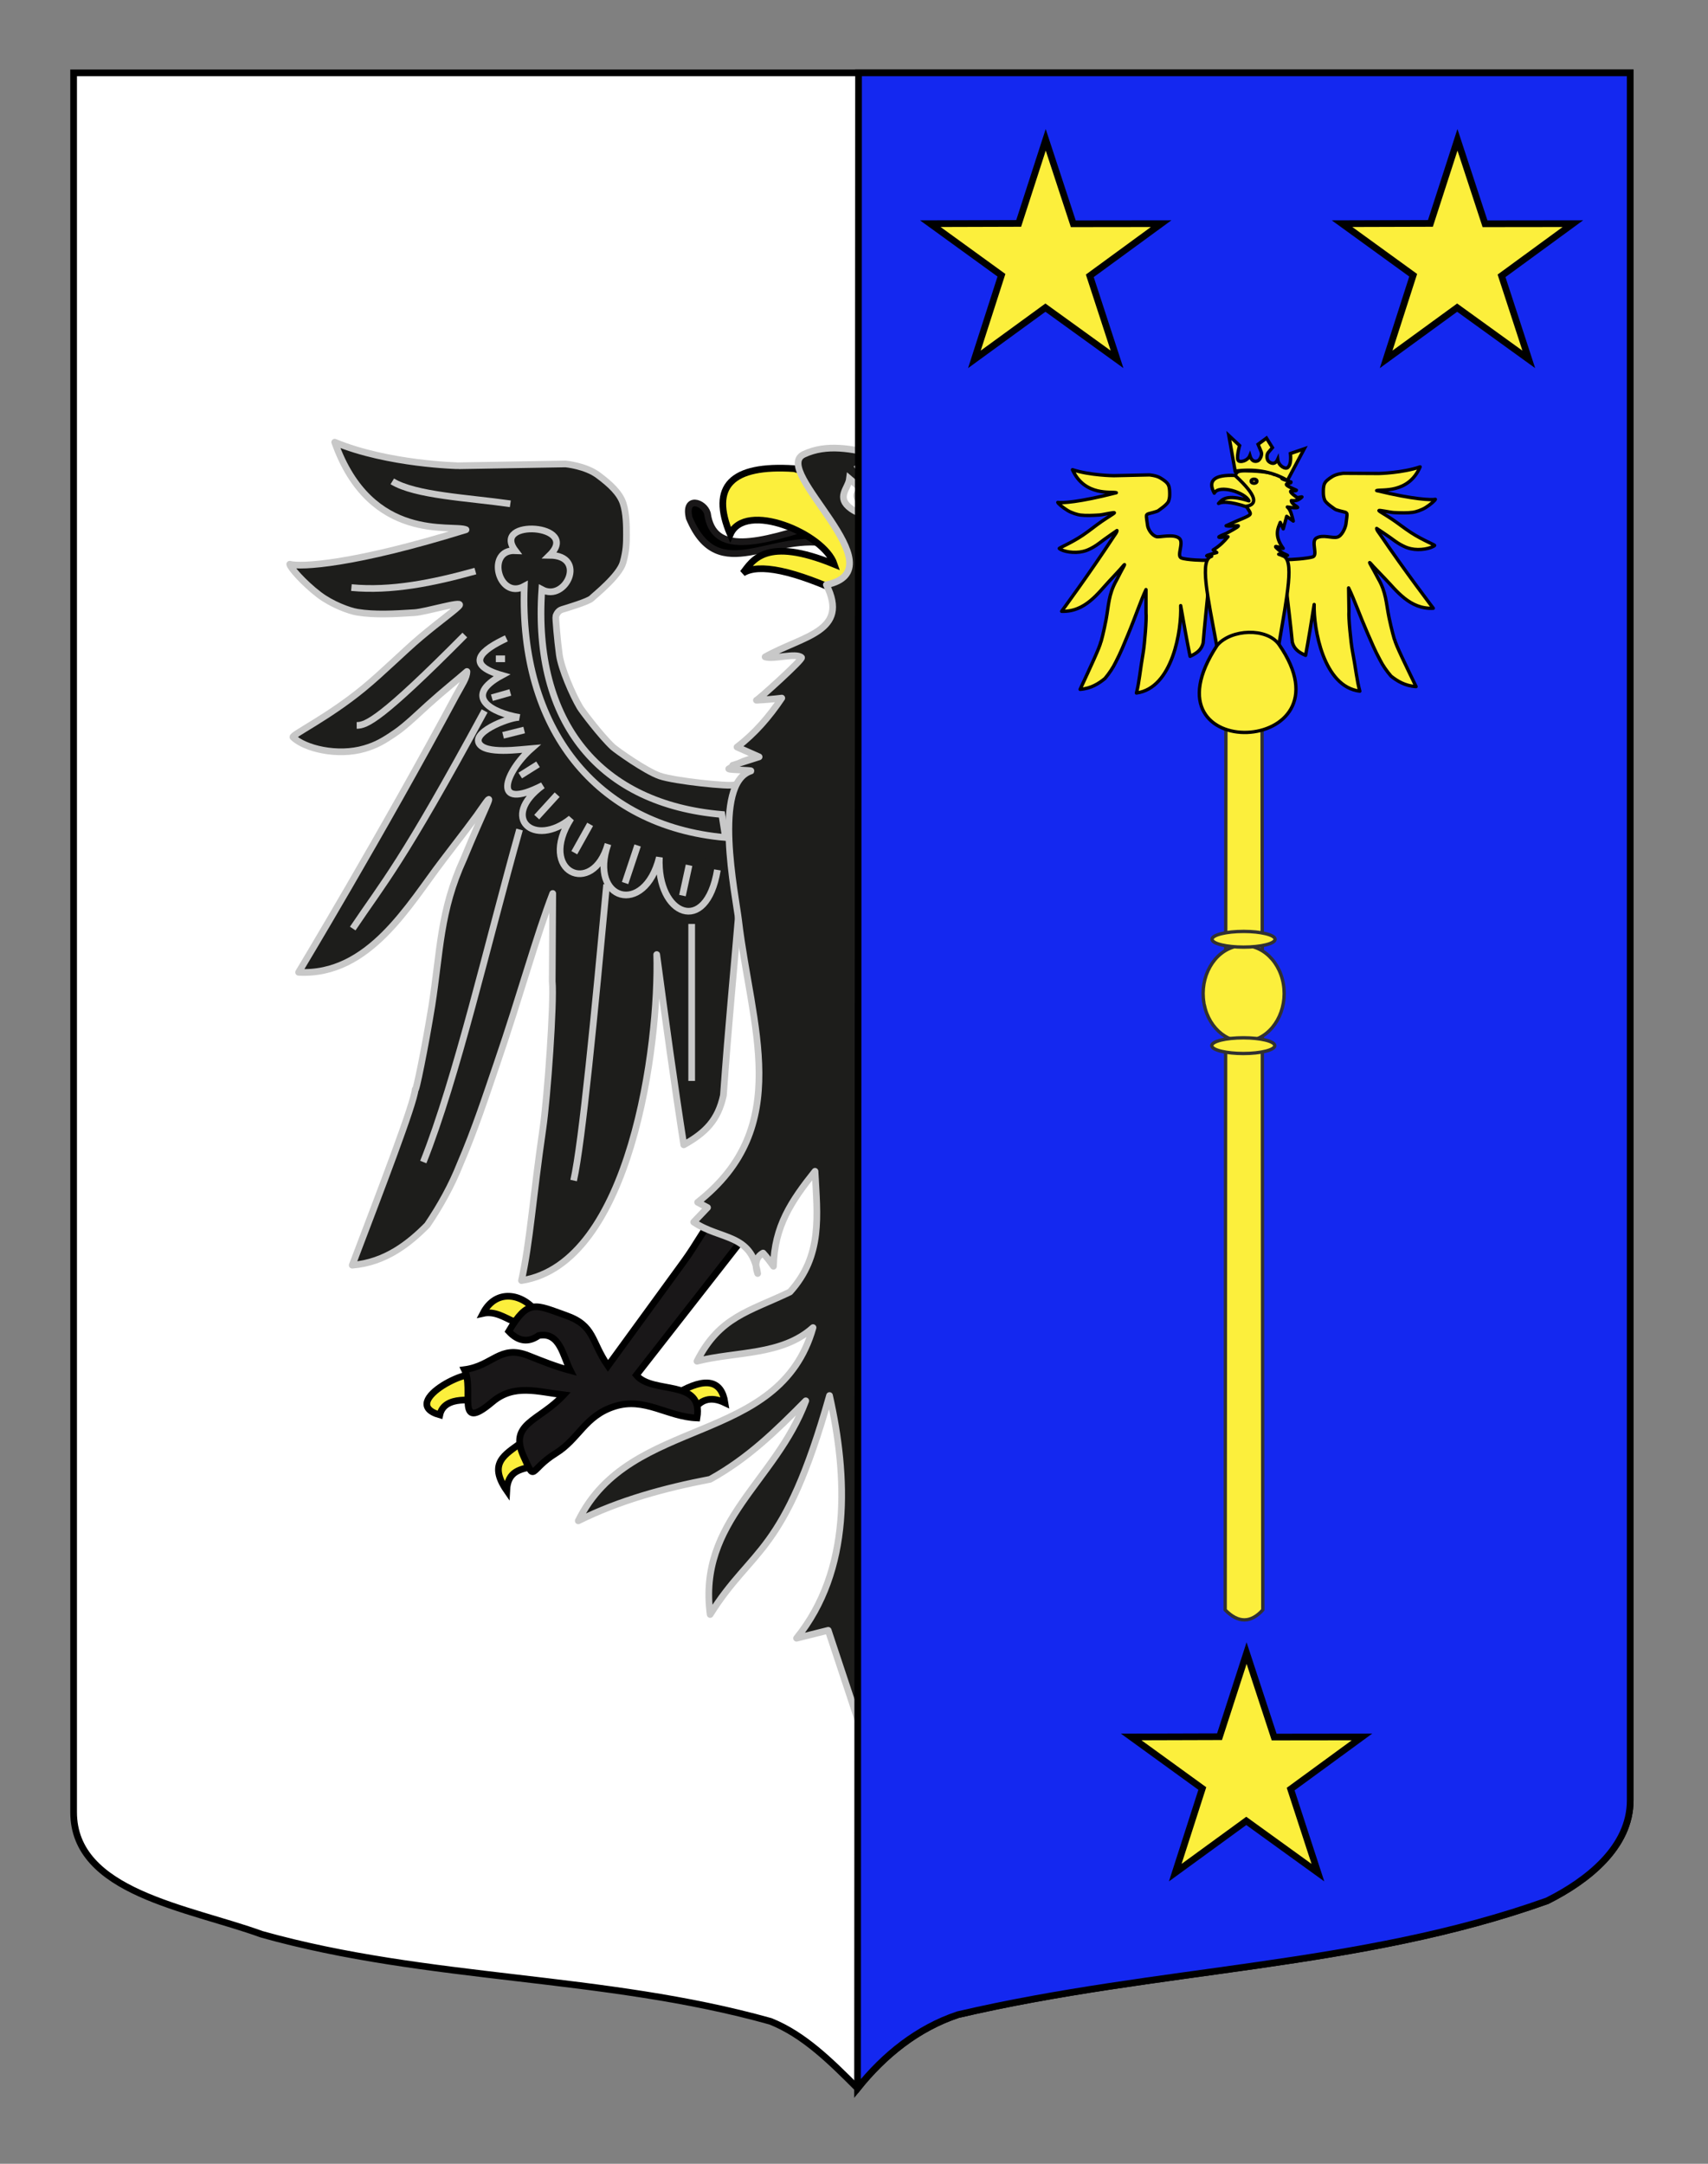
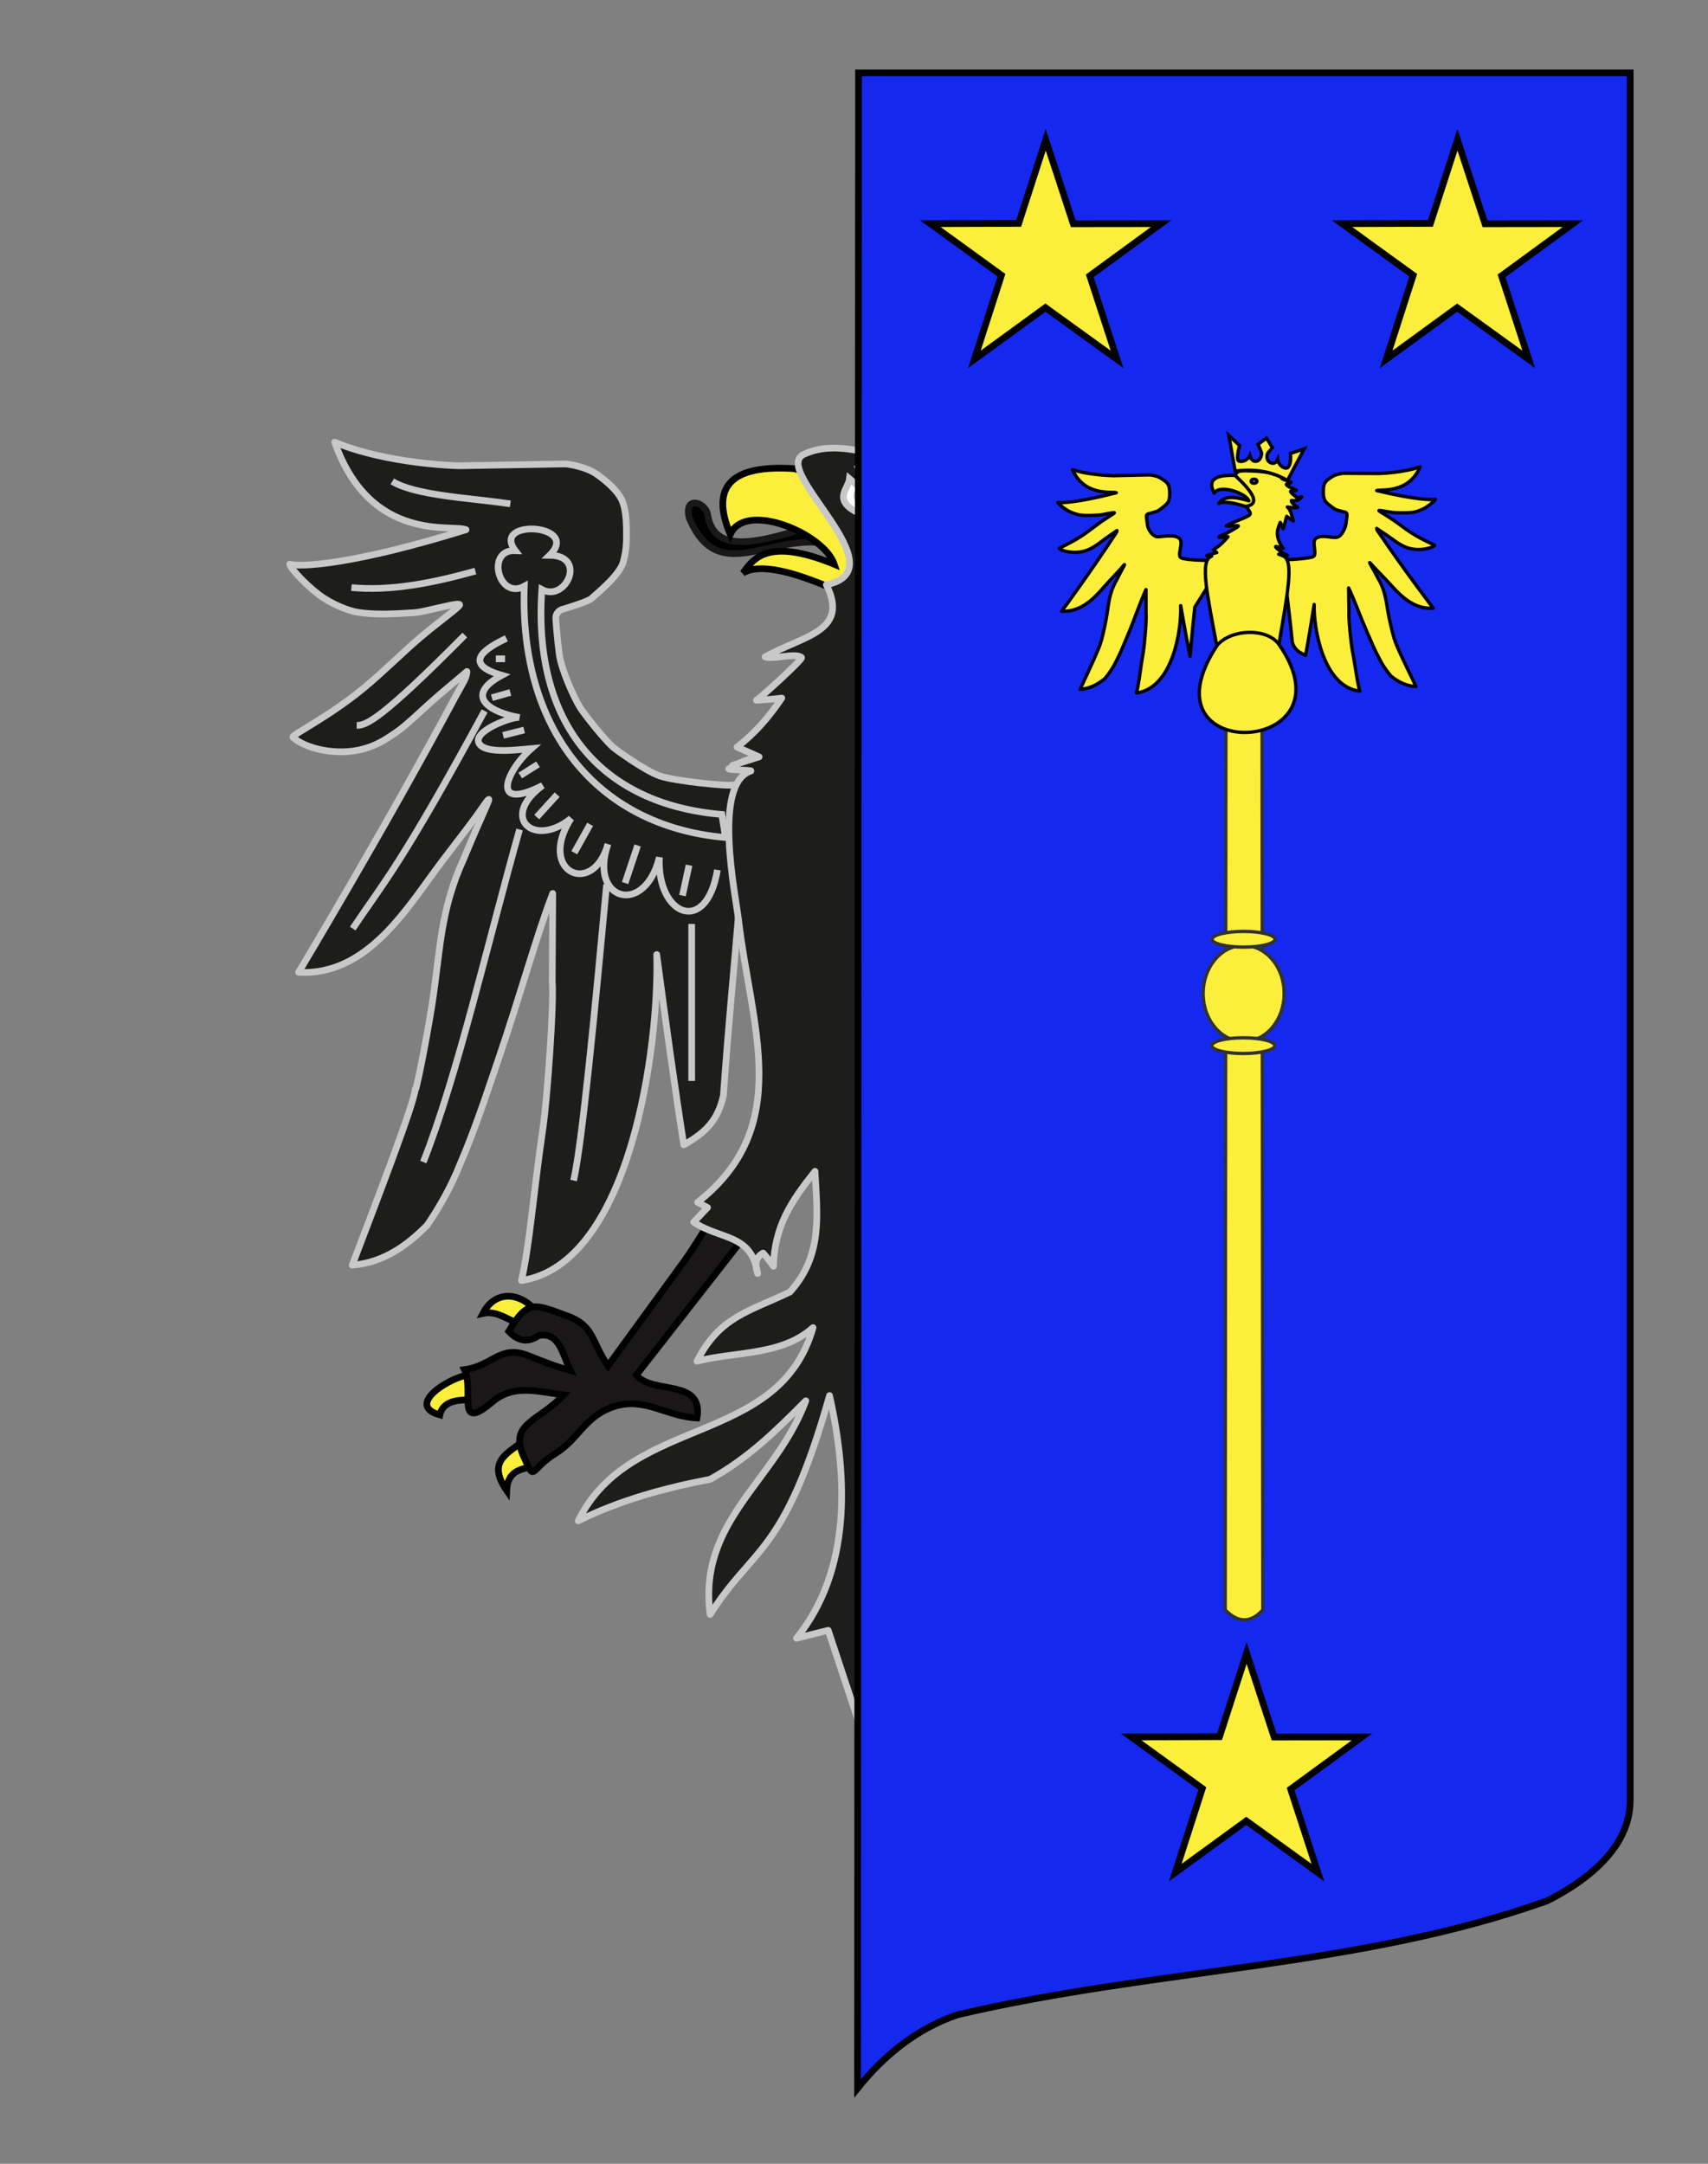
<svg xmlns="http://www.w3.org/2000/svg" version="1.1" id="Calque_2" x="0px" y="0px" width="255.118px" height="323.148px" viewBox="0 0 255.118 323.148" enable-background="new 0 0 255.118 323.148" xml:space="preserve">
  <rect x="0" y="0" width="255.118" height="323.148" fill="#808080" stroke="none" />
-   <path id="Fond_x5F_de_x5F_l_x5F_ecu_1_" fill="#FFFFFF" stroke="#000000" d="M243.5,10.88c-78,0-154.506,0-232.506,0  c0,135.583,0,149.083,0,259.75c0,12.043,17.099,14.25,28.1,18.25c25,7,51,6,76,13c5,2,9,6,13,10c4-5,9-9,15-11c30-7,60-7,88-17  c6-3,12.406-8,12.406-15C243.5,245.339,243.5,147.255,243.5,10.88z" />
  <g>
    <path id="path2764" fill="#1D1D1B" stroke="#C8C8C8" stroke-linejoin="round" d="M111.049,118.115l-1.324-0.906   c-0.626,0.312-8.985-0.559-11.179-1.323c-2.194-0.766-6.559-3.912-7-4.317c-1.769-1.629-4.636-5.45-4.914-5.921   c-1.105-1.866-2.796-5.752-3.087-7.877c-0.292-2.133-0.589-5.568-0.519-5.744c0.069-0.174,0.261-0.807,0.928-1.005   c0.75-0.225,3.967-1.196,4.417-1.663c0.36-0.372,4.116-3.337,4.69-5.341c0.491-1.717,0.51-2.923,0.51-4.176   c0-1.254-0.006-3.165-0.493-4.662c-0.487-1.497-1.875-2.832-3.755-4.225c-1.881-1.395-4.846-1.666-4.846-1.666l-15.922,0.271   c-0.016,0.003-10.569-0.2-18.562-3.521c5.381,15.188,17.676,12.199,19.613,13.071c-16.84,5.232-24.686,5.603-26.329,5.154   c0.025,0.457,2.057,2.792,4.379,4.564c1.879,1.434,4.483,2.409,5.72,2.607c2.593,0.42,5.449,0.263,8.529,0.064   c1.724-0.111,7.174-1.796,6.724-1.109c-0.354,0.541-2.774,2.225-5.738,4.716c-2.603,2.189-5.619,5.241-8.596,7.688   c-5.322,4.377-10.843,7.009-10.532,7.308c1.756,1.691,6.643,2.895,10.7,1.698c1.742-0.514,2.826-1.128,4.728-2.443   c1.471-1.017,3.516-2.995,4.729-4.09c2.302-2.077,4.464-3.796,5.823-4.984c-0.004,0.935-0.724,1.937-1.602,3.553   C57.137,124.383,44.6,145.209,44.6,145.209c10.538,0.582,16.491-10.135,21.559-16.739c6.45-8.407,4.978-6.646,6.372-8.544   c1.394-1.897-0.333,1.197-3.273,8.357c-3.562,7.771-3.47,13.726-4.751,21.906c-0.988,6.106-2.454,13.349-2.492,12.501   c-0.138,2.038-5.195,15.193-9.403,26.26c4.973-0.4,8.541-3.289,11.213-5.99c1.986-2.94,3.634-5.929,4.876-9.055   c2.264-5.272,3.904-10.321,5.554-15.144c3.458-10.103,5.872-19.018,8.306-25.325l-0.077,13.114   c0.294,3.135-0.736,17.479-1.375,21.87c-1.552,10.676-1.927,17.014-3.214,22.827c16.365-2.546,20.577-35.237,20.199-48.688   c1.347,10.062,2.693,19.831,4.04,28.419c3.271-1.826,5.118-3.705,5.92-7.383c0.72-10.175,1.579-18.924,2.298-27.514l6.756-13.096   L111.049,118.115z" />
    <path id="path5440" fill="#1D1D1B" stroke="#C8C8C8" stroke-linejoin="round" d="M145.138,118.115l1.323-0.906   c0.627,0.312,8.984-0.559,11.18-1.323s6.559-3.912,6.999-4.317c1.769-1.629,4.637-5.45,4.914-5.921   c1.104-1.866,2.797-5.752,3.088-7.877c0.292-2.133,0.589-5.568,0.519-5.744c-0.068-0.174-0.261-0.807-0.928-1.005   c-0.751-0.225-3.968-1.196-4.417-1.663c-0.358-0.372-4.116-3.337-4.69-5.341c-0.49-1.717-0.511-2.923-0.511-4.176   c0-1.254,0.007-3.165,0.494-4.662c0.486-1.497,1.874-2.832,3.755-4.225c1.881-1.395,4.848-1.666,4.848-1.666l15.92,0.271   c0.018,0.003,10.567-0.2,18.562-3.521c-5.38,15.188-17.676,12.199-19.612,13.071c16.84,5.232,24.687,5.604,26.328,5.154   c-0.025,0.457-2.056,2.793-4.378,4.564c-1.88,1.434-4.483,2.409-5.721,2.608c-2.595,0.419-5.449,0.262-8.53,0.063   c-1.724-0.11-7.174-1.796-6.725-1.108c0.354,0.54,2.775,2.225,5.738,4.716c2.604,2.189,5.619,5.24,8.596,7.688   c5.322,4.377,10.844,7.008,10.533,7.308c-1.756,1.691-6.645,2.895-10.7,1.697c-1.741-0.513-2.825-1.128-4.728-2.442   c-1.472-1.017-3.517-2.996-4.73-4.09c-2.301-2.077-4.463-3.796-5.822-4.985c0.006,0.936,0.725,1.937,1.604,3.553   c11.004,20.547,23.541,41.373,23.541,41.373c-10.537,0.582-16.489-10.134-21.559-16.739c-6.451-8.407-4.977-6.646-6.371-8.544   c-1.394-1.897,0.333,1.197,3.273,8.358c3.561,7.771,3.47,13.725,4.751,21.906c0.987,6.106,2.454,13.349,2.491,12.5   c0.139,2.039,5.195,15.194,9.404,26.26c-4.974-0.4-8.541-3.288-11.215-5.989c-1.984-2.941-3.634-5.93-4.876-9.056   c-2.264-5.272-3.905-10.32-5.555-15.144c-3.458-10.102-5.872-19.018-8.308-25.325l0.078,13.115   c-0.295,3.134,0.735,17.479,1.375,21.87c1.551,10.676,1.928,17.013,3.213,22.826c-16.365-2.547-20.576-35.236-20.199-48.688   c-1.346,10.062-2.691,19.831-4.039,28.419c-3.271-1.826-5.117-3.705-5.92-7.383c-0.719-10.175-1.578-18.923-2.299-27.514   l-6.756-13.095L145.138,118.115z" />
    <g id="Patte">
      <g id="g12543">
        <path id="path6333" fill="#FCEF3C" stroke="#000000" d="M71.287,209.134c0.013-0.079,0.124-3.251,0.122-3.224     c0.19-2.637-12.346,3.525-5.716,5.402C66.374,208.18,71.253,209.344,71.287,209.134C71.3,209.055,71.274,209.214,71.287,209.134z     " />
        <path id="path8112" fill="#FCEF3C" stroke="#000000" d="M80.167,195.957c-2.215,4.146-4.536-0.592-8.028,0.196     C74.054,192.438,78.002,193.102,80.167,195.957L80.167,195.957z" />
        <path id="path9884" fill="#FCEF3C" stroke="#000000" d="M79.576,219.007c1.792-0.437,0.665-5.317-1.724-3.546     c-2.388,1.771-5.011,3.026-2.167,7.142C75.829,219.629,77.783,219.441,79.576,219.007     C81.369,218.571,77.783,219.441,79.576,219.007z" />
-         <path id="path11656" fill="#FCEF3C" stroke="#000000" d="M101.247,208.023c4.194-2.407,6.527-1.894,7.043,1.479     c-2.229-1.072-3.679-0.415-4.728,1.133" />
      </g>
      <path id="path5446" fill="#191718" stroke="#000000" d="M112.673,182.807c-6.601-3.301-6.301-0.204-10.547,5.63    c-3.773,5.184-7.547,10.366-11.32,15.549c-2.578-3.719-1.928-6.006-6.288-7.542c-4.568-1.61-5.62-2.52-8.528,2.381    c1.416,1.521,2.907,1.729,4.474,0.628c3.143-0.599,3.623,3.031,4.728,5.225c-2.142-0.561-4.215-1.397-6.268-2.215    c-4.252-1.689-5.286,1.513-9.545,2.087c1.504,2.999-1.44,9.549,4.164,4.818c3.24-2.732,6.733-1.515,10.665-1.048    c-3.666,3.953-8.258,4.222-6,9.18c1.824,4.005,0.752,2.058,4.829-0.475c3.447-2.14,4.32-5.572,8.744-6.983    c4.528-1.444,7.88,1.557,12.325,1.727c1.007-5.957-6.604-3.446-9.062-6.401L112.673,182.807L112.673,182.807z" />
    </g>
    <path id="Langue" stroke="#191718" stroke-linejoin="round" d="M124.402,81.343c1.31,0.429,1.974-4.27-1.462-3.343   c-9.892,3.267-16.39,4.917-17.274-1.323c-0.472-1.706-3.532-2.686-2.716,0.696C107.409,87.906,115.294,79.12,124.402,81.343z" />
    <path id="Bec" fill="#FCEF3C" stroke="#000000" d="M132.129,73.96l-5.36,15.045c-8.312-3.896-13.439-4.904-15.809-3.413   c1.477-1.905,3.379-5.516,13.651-1.323c-1.557-4.611-13.342-9.523-15.531-4.457c-3.044-7.176,0.142-10.446,9.542-9.82   L132.129,73.96z" />
    <path id="path13458" fill="#1D1D1B" stroke="#C8C8C8" stroke-linejoin="round" d="M113.385,113.035   c-1.647,0.304-3.16,0.898-4.537,1.79c0.036,0.167,3.426,0.188,3.332,0.311c-5.811,1.86-2.301,18.553-1.853,22.342   c1.874,15.836,8.288,30.784-6.125,42.079l1.478,0.787l-2.068,2.168c3.961,2.686,8.645,1.677,9.555,7.684   c-0.5-1.451-0.23-2.472,0.809-3.06c0.557,0.628,1.075,1.286,1.555,1.976c0.142-5.974,2.656-9.727,6.206-14.185   c0.347,6.643,1.162,12.587-3.743,18.026c-6.075,2.912-10.526,3.685-13.889,10.343c5.785-1.491,12.649-0.803,17.336-5.024   c-5.063,17.859-27.287,12.914-35.067,28.861c6.209-3.085,12.917-4.9,19.701-6.206c5.686-3.154,9.774-7.173,14.282-11.722   c-4.454,12.003-16.17,17.904-14.282,31.914c6.337-10.162,11.063-8.693,17.829-32.702c2.721,12.078,3.312,26.048-4.925,36.248   l4.728-1.182l4.388,13.238l4.388-13.238l4.729,1.182c-8.237-10.2-7.646-24.17-4.926-36.248   c6.767,24.009,11.492,22.539,17.83,32.702c1.887-14.01-9.828-19.911-14.283-31.914c4.508,4.549,8.599,8.566,14.283,11.722   c6.783,1.305,13.49,3.12,19.699,6.206c-7.779-15.948-30.004-11.002-35.066-28.861c4.688,4.222,11.553,3.532,17.336,5.024   c-2.66-5.268-6.19-7.57-11.545-9.408c-7.809-2.682-6.422-12.527-6.086-18.961c3.549,4.458,6.063,8.211,6.205,14.185   c0.48-0.688,0.998-1.348,1.555-1.976c1.039,0.588,1.31,1.607,0.81,3.06c0.91-6.007,5.595-4.997,9.556-7.684l-2.068-2.168   l1.479-0.788c-15.227-11.929-7.406-29.202-5.713-45.809c0.648-6.365,1.598-16.413-5.086-19.487c1.283,0.461,2.59,0.668,3.92,0.619   c-0.785-0.862-8.043-3.634-6.979-4.921c0.324-0.392,2.925,0.992,3.393,1.053c-2.904-5.066-4.527-9.23-2.914-14.554l1.322,3.622   l1.572-6.982l2.955,2.663c-0.597-3.097-1.127-6.308-2.613-7.879c2.479,0.562,5.941,0.528,6.246,0.38   c0.646-0.314-4.312-1.687-4.437-3.932c2.115,0.238,4.269-0.112,5.88-1.904c0.489-0.547-1.731,0.585-1.613,0.229   c-1.469-0.866-4.106-2.063-4.514-3.598c0.396-0.671,2.396,0.317,2.567-0.528c-7.833-4.281-1.677-2.284-2.396-4.598   c-1.65-0.314-3.028-1.051-4.131-2.205c0.948-0.886,1.854-1.814,2.717-2.789c-7.026,2-15.282-4.302-22.102-1.085   c-5.06,2.389,14.453,17.18,3.363,19.482c3.525,7.038-3.524,7.597-9.146,10.774c1.242,0.433,4.595-0.667,5.441,0.092   c0.27,0.241-6.549,6.398-6.74,6.381c1.266-0.062,2.529-0.17,3.788-0.323c-1.869,2.776-4.008,5.279-6.687,7.314L113.385,113.035   C104.471,115.882,113.385,113.035,113.385,113.035z" />
    <path fill="#1D1D1B" stroke="#C8C8C8" stroke-miterlimit="10" d="M127.909,69.369c1.335,1.773,1.188,2.953,2.818,3.283   c1.632,0.331,2.675,2.205,2.876,3.703" />
    <path fill="#FFFFFF" stroke="#C8C8C8" stroke-miterlimit="10" d="M126.886,71.502c-0.182,1.452-2.092,2.798,0.242,4.477   c1.934,1.392,4.353,0.907,4.171,0C131.118,75.073,126.886,71.502,126.886,71.502z" />
    <ellipse transform="matrix(-0.597 0.802 -0.802 -0.597 265.332 15.303)" fill="#1D1D1B" stroke="#C8C8C8" stroke-miterlimit="10" cx="128.824" cy="74.263" rx="0.699" ry="1.003" />
    <path id="path23256" fill="#1D1D1B" stroke="#C8C8C8" d="M52.488,87.752c5.866,0.561,12.131-0.676,18.518-2.462" />
    <path id="path23258" fill="#1D1D1B" stroke="#C8C8C8" d="M69.431,94.844c-12.53,12.641-14.718,13.495-16.155,13.495" />
    <path id="path23260" fill="#1D1D1B" stroke="#C8C8C8" d="M52.685,138.677c4.732-7.047,7.288-9.601,19.701-32.505" />
    <path id="path23262" fill="#1D1D1B" stroke="#C8C8C8" d="M63.225,173.547c5.008-12.573,9.606-32.661,14.381-49.664" />
    <path id="path23264" fill="#1D1D1B" stroke="#C8C8C8" d="M85.683,176.306c1.29-5.777,3.127-24.948,4.925-44.208" />
    <path id="path23266" fill="#1D1D1B" stroke="#C8C8C8" d="M103.315,161.432v-23.443" />
    <path id="path25925" fill="#1D1D1B" stroke="#C8C8C8" d="M75.636,95.336c-3.584,1.694-6.419,3.859-0.69,5.517   c-5.868,3.172-1.548,5.592,2.66,6.305c-0.968-0.194-6.919,1.943-6.086,3.791c0.808,1.791,6.346,0.959,7.859,0.839   c-3.969,3.505-6.117,9.508,1.674,5.516c-6.531,4.801-1.248,9.413,4.236,4.926c-5.127,7.995,3.277,11.856,5.516,3.841   c-2.922,8.406,5.464,10.892,7.683,1.972c-0.408,8.69,7.013,11.819,8.668,1.871" />
    <path id="path25927" fill="#1D1D1B" stroke="#C8C8C8" d="M75.439,98.39H74.06" />
    <path id="path25929" fill="#1D1D1B" stroke="#C8C8C8" d="M76.227,103.414l-2.758,0.787" />
    <path id="path25931" fill="#1D1D1B" stroke="#C8C8C8" d="M78.295,109.028l-3.152,0.788" />
    <path id="path25933" fill="#1D1D1B" stroke="#C8C8C8" d="M80.364,114.15l-2.66,1.675" />
    <path id="path25935" fill="#1D1D1B" stroke="#C8C8C8" d="M83.221,118.682l-3.054,3.351" />
    <path id="path25937" fill="#1D1D1B" stroke="#C8C8C8" d="M88.146,123.113l-2.365,4.236" />
    <path id="path25939" fill="#1D1D1B" stroke="#C8C8C8" d="M95.238,126.266l-1.872,5.615" />
    <path id="path25941" fill="#1D1D1B" stroke="#C8C8C8" d="M102.921,129.221l-0.985,4.531" />
    <path id="path23254" fill="#1D1D1B" stroke="#C8C8C8" d="M76.227,75.241c-6.373-0.91-14.147-1.235-17.632-3.35" />
    <path id="path26848" fill="#1D1D1B" stroke="#C8C8C8" d="M203.886,87.752c-5.865,0.561-12.132-0.676-18.519-2.462" />
    <path id="path26850" fill="#1D1D1B" stroke="#C8C8C8" d="M186.944,94.844c12.529,12.641,14.719,13.495,16.155,13.495" />
    <path id="path26852" fill="#1D1D1B" stroke="#C8C8C8" d="M203.689,138.677c-4.731-7.047-7.287-9.601-19.7-32.505" />
    <path id="path26854" fill="#1D1D1B" stroke="#C8C8C8" d="M193.15,173.547c-5.009-12.573-9.606-32.661-14.382-49.664" />
    <path id="path26856" fill="#1D1D1B" stroke="#C8C8C8" d="M170.691,176.306c-1.29-5.777-3.126-24.948-4.925-44.208" />
-     <path id="path26858" fill="#1D1D1B" stroke="#C8C8C8" d="M153.06,161.432v-23.443" />
    <path id="path26862" fill="#1D1D1B" stroke="#C8C8C8" d="M180.738,95.336c3.585,1.694,6.418,3.859,0.689,5.517   c5.866,3.172,1.549,5.592-2.659,6.305c0.968-0.194,6.919,1.943,6.085,3.791c-0.808,1.791-6.345,0.959-7.856,0.839   c3.969,3.505,6.116,9.508-1.676,5.516c6.53,4.8,1.249,9.414-4.234,4.926c5.129,7.996-3.277,11.856-5.517,3.841   c2.923,8.406-5.465,10.892-7.683,1.972c0.408,8.69-7.014,11.819-8.67,1.871" />
    <path id="path26864" fill="#1D1D1B" stroke="#C8C8C8" d="M180.935,98.39h1.379" />
    <path id="path26866" fill="#1D1D1B" stroke="#C8C8C8" d="M180.147,103.414l2.759,0.787" />
    <path id="path26868" fill="#1D1D1B" stroke="#C8C8C8" d="M178.079,109.028l3.151,0.788" />
    <path id="path26870" fill="#1D1D1B" stroke="#C8C8C8" d="M176.008,114.15l2.66,1.675" />
    <path id="path26872" fill="#1D1D1B" stroke="#C8C8C8" d="M173.154,118.682l3.054,3.351" />
    <path id="path26874" fill="#1D1D1B" stroke="#C8C8C8" d="M168.228,123.113l2.364,4.236" />
    <path id="path26876" fill="#1D1D1B" stroke="#C8C8C8" d="M161.136,126.266l1.87,5.615" />
    <path id="path26878" fill="#1D1D1B" stroke="#C8C8C8" d="M153.454,129.221l0.985,4.531" />
    <path id="path28728" fill="#1D1D1B" stroke="#C8C8C8" d="M179.952,75.241c6.371-0.91,14.146-1.235,17.631-3.35" />
    <path id="path26860" fill="#1D1D1B" stroke="#C8C8C8" d="M147.844,121.637c0,0-0.327,1.661-0.555,3.447   c19.836-1.706,31.482-16.418,30.684-37.529c3.945,2.111,5.916-5.521,1.382-5.318c3.731-4.83-10.108-3.979-5.252,0.688   c-5.774,0.043-2.459,7.069,1.196,5.122C176.917,111.043,165.845,120.132,147.844,121.637L147.844,121.637L147.844,121.637z" />
    <path id="path25038" fill="#1D1D1B" stroke="#C8C8C8" d="M107.819,121.637l0.542,3.447c-19.423-1.706-30.829-16.418-30.046-37.529   c-3.864,2.11-5.793-5.521-1.354-5.318c-3.654-4.83,9.899-3.979,5.143,0.688c5.656,0.043,2.409,7.069-1.173,5.122   C79.554,108.077,89.753,120.1,107.819,121.637C107.819,121.637,107.411,121.602,107.819,121.637L107.819,121.637z" />
  </g>
  <path id="Fond_x5F_de_x5F_l_x5F_ecu" fill="#1428F0" stroke="#000000" d="M128.092,311.88c4-5,9-9,15-11c30-7,60-7,88-17  c6-3,12.406-8,12.406-15c0-23.541,0-121.625,0-258c-78,0-37.261,0-115.261,0L128.092,311.88z" />
  <path id="path8347_2_" fill="#FCEF3C" stroke="#000000" d="M156.196,20.881l4.116,12.54l13.121-0.016l-10.654,7.789l4.07,12.477  l-10.7-7.727l-10.607,7.727l4.041-12.564l-10.625-7.7l13.197-0.039L156.196,20.881z" />
  <path id="path8347_1_" fill="#FCEF3C" stroke="#000000" d="M217.696,20.881l4.116,12.54l13.121-0.016l-10.654,7.789l4.07,12.477  l-10.7-7.727l-10.607,7.727l4.041-12.564l-10.625-7.7l13.197-0.039L217.696,20.881z" />
  <path id="path8347_3_" fill="#FCEF3C" stroke="#000000" d="M186.198,246.881l4.116,12.54l13.121-0.016l-10.654,7.788l4.07,12.478  l-10.7-7.728l-10.607,7.728l4.041-12.564l-10.625-7.7l13.197-0.039L186.198,246.881z" />
  <g id="Sceptre">
    <path id="rect5254" fill="#FCEF3C" stroke="#313131" stroke-width="0.5" stroke-linecap="round" stroke-linejoin="round" d="   M182.999,240.431c1.979,2.027,3.85,1.953,5.623,0l-0.123-149.482h-5.377L182.999,240.431z" />
    <g id="g6092" transform="translate(3.381,-1.497)">
      <path id="path5256" fill="#FCEF3C" stroke="#313131" stroke-width="0.5" stroke-linecap="round" stroke-linejoin="round" d="    M176.445,151.279c-0.655-3.887,1.472-7.667,4.747-8.444c3.279-0.776,6.467,1.745,7.122,5.632c0.655,3.886-1.472,7.666-4.749,8.442    c-3.206,0.76-6.342-1.638-7.082-5.415" />
      <path id="path5274" fill="#FCEF3C" stroke="#313131" stroke-width="0.5" stroke-linecap="round" stroke-linejoin="round" d="    M177.708,157.889c-0.51-0.635,1.146-1.252,3.694-1.378c2.55-0.127,5.028,0.285,5.538,0.92c0.509,0.636-1.145,1.253-3.693,1.38    c-2.494,0.123-4.934-0.269-5.51-0.886" />
      <path id="path6163" fill="#FCEF3C" stroke="#313131" stroke-width="0.5" stroke-linecap="round" stroke-linejoin="round" d="    M177.752,142.003c-0.512-0.635,1.143-1.253,3.692-1.38s5.029,0.285,5.538,0.92c0.512,0.635-1.145,1.254-3.691,1.38    c-2.496,0.124-4.936-0.268-5.51-0.885" />
    </g>
    <g>
-       <path id="Aile_droite" fill="#FCEF3C" stroke="#000000" stroke-width="0.5" stroke-linejoin="round" d="M180.604,83.885    l-0.441-0.238c-0.207,0.085-3.041-0.029-3.721-0.322c-0.73-0.317,0.441-2.283-0.292-2.924c-0.819-0.716-2.94-0.131-3.399-0.253    c-0.686-0.181-1.233-1.053-1.334-1.62c-0.103-0.567-0.207-1.484-0.186-1.531s0.085-0.216,0.307-0.271    c0.25-0.062,1.316-0.331,1.467-0.456c0.117-0.101,1.359-0.901,1.547-1.438c0.16-0.46,0.164-0.782,0.16-1.116    c-0.002-0.334-0.008-0.845-0.174-1.243c-0.166-0.397-0.629-0.75-1.257-1.117c-0.63-0.366-1.614-0.431-1.614-0.431l-5.293,0.115    c-0.006,0-3.516-0.025-6.18-0.892c1.821,4.041,5.903,3.209,6.549,3.438c-5.587,1.441-8.195,1.562-8.742,1.447    c0.012,0.122,0.689,0.739,1.467,1.207c0.627,0.378,1.496,0.632,1.906,0.682c0.863,0.104,1.813,0.055,2.836-0.007    c0.573-0.034,2.383-0.498,2.233-0.313c-0.116,0.146-0.918,0.602-1.897,1.274c-0.86,0.591-1.855,1.414-2.84,2.075    c-1.761,1.183-3.591,1.899-3.486,1.979c0.588,0.447,2.215,0.755,3.562,0.425c0.577-0.142,0.937-0.309,1.566-0.666    c0.485-0.273,1.161-0.808,1.563-1.104c0.76-0.562,1.475-1.025,1.926-1.348c0,0.25-0.237,0.52-0.525,0.952    c-3.614,5.516-7.738,11.108-7.738,11.108c3.506,0.126,5.463-2.75,7.131-4.527c2.127-2.261,1.641-1.788,2.102-2.298    c0.458-0.509-0.109,0.32-1.071,2.241c-1.167,2.083-1.125,3.673-1.53,5.861c-0.314,1.633-0.787,3.569-0.803,3.344    c-0.04,0.545-1.693,4.07-3.068,7.036c1.652-0.121,2.832-0.901,3.715-1.629c0.654-0.791,1.194-1.594,1.602-2.432    c0.742-1.414,1.275-2.766,1.812-4.057c1.129-2.706,1.912-5.093,2.709-6.783l0.004,3.501c0.103,0.836-0.209,4.668-0.412,5.842    c-0.492,2.855-0.604,4.547-1.021,6.104c5.437-0.725,6.767-9.462,6.611-13.052c0.469,2.682,0.938,5.285,1.403,7.574    c1.084-0.497,1.693-1.003,1.953-1.986c0.217-2.719,0.481-5.056,0.703-7.353l2.219-3.514L180.604,83.885z" />
+       <path id="Aile_droite" fill="#FCEF3C" stroke="#000000" stroke-width="0.5" stroke-linejoin="round" d="M180.604,83.885    l-0.441-0.238c-0.207,0.085-3.041-0.029-3.721-0.322c-0.73-0.317,0.441-2.283-0.292-2.924c-0.819-0.716-2.94-0.131-3.399-0.253    c-0.686-0.181-1.233-1.053-1.334-1.62c-0.103-0.567-0.207-1.484-0.186-1.531s0.085-0.216,0.307-0.271    c0.25-0.062,1.316-0.331,1.467-0.456c0.117-0.101,1.359-0.901,1.547-1.438c0.16-0.46,0.164-0.782,0.16-1.116    c-0.002-0.334-0.008-0.845-0.174-1.243c-0.166-0.397-0.629-0.75-1.257-1.117c-0.63-0.366-1.614-0.431-1.614-0.431l-5.293,0.115    c-0.006,0-3.516-0.025-6.18-0.892c1.821,4.041,5.903,3.209,6.549,3.438c-5.587,1.441-8.195,1.562-8.742,1.447    c0.012,0.122,0.689,0.739,1.467,1.207c0.627,0.378,1.496,0.632,1.906,0.682c0.863,0.104,1.813,0.055,2.836-0.007    c0.573-0.034,2.383-0.498,2.233-0.313c-0.116,0.146-0.918,0.602-1.897,1.274c-0.86,0.591-1.855,1.414-2.84,2.075    c-1.761,1.183-3.591,1.899-3.486,1.979c0.588,0.447,2.215,0.755,3.562,0.425c0.577-0.142,0.937-0.309,1.566-0.666    c0.485-0.273,1.161-0.808,1.563-1.104c0.76-0.562,1.475-1.025,1.926-1.348c0,0.25-0.237,0.52-0.525,0.952    c-3.614,5.516-7.738,11.108-7.738,11.108c3.506,0.126,5.463-2.75,7.131-4.527c2.127-2.261,1.641-1.788,2.102-2.298    c0.458-0.509-0.109,0.32-1.071,2.241c-1.167,2.083-1.125,3.673-1.53,5.861c-0.314,1.633-0.787,3.569-0.803,3.344    c-0.04,0.545-1.693,4.07-3.068,7.036c1.652-0.121,2.832-0.901,3.715-1.629c0.654-0.791,1.194-1.594,1.602-2.432    c0.742-1.414,1.275-2.766,1.812-4.057c1.129-2.706,1.912-5.093,2.709-6.783l0.004,3.501c0.103,0.836-0.209,4.668-0.412,5.842    c-0.492,2.855-0.604,4.547-1.021,6.104c5.437-0.725,6.767-9.462,6.611-13.052c0.469,2.682,0.938,5.285,1.403,7.574    c0.217-2.719,0.481-5.056,0.703-7.353l2.219-3.514L180.604,83.885z" />
      <path id="Aile_gauche" fill="#FCEF3C" stroke="#000000" stroke-width="0.5" stroke-linejoin="round" d="M191.936,83.794    l0.438-0.245c0.209,0.081,3-0.143,3.715-0.384c0.802-0.271-0.325-2.329,0.539-2.812c1.002-0.558,2.276,0.062,3.104-0.129    c0.691-0.16,1.212-1.369,1.305-1.937c0.092-0.57,0.184-1.489,0.159-1.535c-0.022-0.046-0.088-0.214-0.312-0.266    c-0.25-0.059-1.32-0.31-1.473-0.433c-0.119-0.099-1.373-0.88-1.57-1.413c-0.166-0.457-0.176-0.779-0.178-1.113    c-0.004-0.335-0.006-0.846,0.153-1.246c0.158-0.401,0.617-0.761,1.238-1.139c0.623-0.377,1.608-0.457,1.608-0.457l5.293,0.029    c0.006,0,3.515-0.081,6.164-0.99c-1.757,4.069-5.851,3.306-6.492,3.542c5.608,1.352,8.219,1.43,8.766,1.306    c-0.01,0.121-0.68,0.751-1.448,1.229c-0.62,0.388-1.483,0.656-1.896,0.712c-0.862,0.119-1.812,0.084-2.836,0.04    c-0.572-0.023-2.389-0.46-2.237-0.278c0.118,0.145,0.927,0.586,1.917,1.244c0.871,0.577,1.88,1.385,2.875,2.029    c1.777,1.154,3.619,1.841,3.518,1.922c-0.58,0.457-2.203,0.79-3.555,0.481c-0.58-0.133-0.941-0.294-1.576-0.64    c-0.492-0.267-1.176-0.79-1.58-1.08c-0.771-0.548-1.492-1.001-1.947-1.314c0.004,0.25,0.244,0.515,0.539,0.942    c3.703,5.457,7.918,10.982,7.918,10.982c-3.502,0.184-5.506-2.661-7.205-4.411c-2.162-2.228-1.67-1.761-2.137-2.264    c-0.468-0.502,0.112,0.318,1.106,2.223c1.2,2.064,1.183,3.654,1.626,5.836c0.342,1.627,0.845,3.557,0.857,3.331    c0.049,0.543,1.758,4.042,3.182,6.984c-1.654-0.093-2.848-0.855-3.742-1.568c-0.666-0.78-1.221-1.573-1.639-2.404    c-0.766-1.4-1.321-2.744-1.881-4.027c-1.172-2.688-1.992-5.062-2.815-6.738l0.054,3.5c-0.09,0.837,0.283,4.664,0.506,5.834    c0.537,2.846,0.676,4.537,1.116,6.085c-5.444-0.636-6.917-9.351-6.819-12.942c-0.426,2.688-0.854,5.301-1.281,7.597    c-1.092-0.479-1.71-0.975-1.984-1.955c-0.262-2.713-0.564-5.047-0.822-7.338l-2.274-3.479L191.936,83.794z" />
      <path id="Bec_1_" fill="#FCEF3C" stroke="#000000" stroke-width="0.5" stroke-linecap="round" stroke-linejoin="round" d="    M189.026,72.029l-1.75,4.031c-2.771-1.018-4.479-1.271-5.265-0.869c0.487-0.513,1.11-1.48,4.536-0.39    c-0.529-1.227-4.457-2.507-5.176-1.148c-1.025-1.906,0.025-2.79,3.151-2.646L189.026,72.029z" />
      <path id="path18735" fill="#FCEF3C" stroke="#000000" stroke-width="0.5" stroke-linejoin="round" d="M187.31,71.866l1.051,0.054    l0.011,0.779l-1.056,0.008L187.31,71.866z" />
      <path id="Corps" fill="#FCEF3C" stroke="#000000" stroke-width="0.5" stroke-linejoin="round" d="M181.747,82.521    c-2.957,0.783-0.615,0.399-0.771,0.566c-1.848,0.491-0.607,5.886,0.762,13.327c3.65,0.025,5.823,0.079,9.271-0.075    c1.248-7.464,2.402-12.877,0.548-13.338c-0.407-0.171,0.403,0.119-0.562-0.229c2.137,0.327,1.174,0.167,0.504-0.237    c-1.99-1.545-0.397-0.689,0.166-0.635c-1.44-1.982-0.72-3.109-0.436-3.882l0.447,0.963l0.509-1.867l0.987,0.702    c-0.205-0.825-0.389-1.681-0.885-2.097c0.823,0.145,1.41,0.129,1.51,0.089c0.215-0.086-0.873-0.443-0.918-1.042    c0.705,0.059,1.043-0.039,1.572-0.521c0.164-0.147-0.762,0.163-0.722,0.065c-2.062-1.511-0.165-0.795-0.091-1.1    c-2.911-1.25-0.66-0.854-0.807-1.222c-2.162-0.748-1.354-0.35-0.48-1.33c-0.494,0.116-1.196,0.28-2.109,0.168    c0.008-0.147-1.623-0.49-4.162-0.512c-0.89-0.007-1.478,0.054-1.531,0.762c3.287,3.047,3.27,4.252,1.611,4.543    c0.399,0.628,0.682,0.994,0.562,1.192c-0.196,0.334-1.262,0.633-3.58,1.708c1.1,0.296,3.477-0.71,0.02,1.147    c-2.264,0.88-0.496,0.524,0.256,0.493c-0.551,0.668-1.18,1.332-2.207,1.97L181.747,82.521z" />
      <path id="Couronne" fill="#FCEF3C" stroke="#000000" stroke-width="0.5" d="M183.546,65.041l0.943,5.31    c2.698-0.328,5.323-0.059,7.808,1.403l2.513-4.726l-2.063,0.702c0.083,0.9,0.024,1.697-0.381,2.082    c-0.342,0.326-1.39-0.194-1.519-1.214c-0.396,0.879-1.017,0.607-1.364,0.301c-0.279-0.249-0.323-0.997-0.049-1.319l0.625-0.73    l-0.891-1.421l-1.255,0.927l0.467,1.117c0.186,0.439-0.136,1.071-0.384,1.271c-0.261,0.208-0.996,0.375-1.305-0.706    c-0.3,0.754-1.398,1.062-1.706,0.772c-0.388-0.363,0.173-2.27,0.173-2.27L183.546,65.041z" />
      <path id="path18741" fill="#FCEF3C" stroke="#000000" stroke-width="0.5" d="M181.81,96.368c2.085-2.443,7.397-2.647,9.217-0.135    C202.685,112.988,169.833,114.493,181.81,96.368z" />
      <ellipse id="Oeil" fill="#FCEF3C" stroke="#000000" stroke-width="0.5" cx="187.31" cy="71.866" rx="0.426" ry="0.304" />
    </g>
  </g>
</svg>